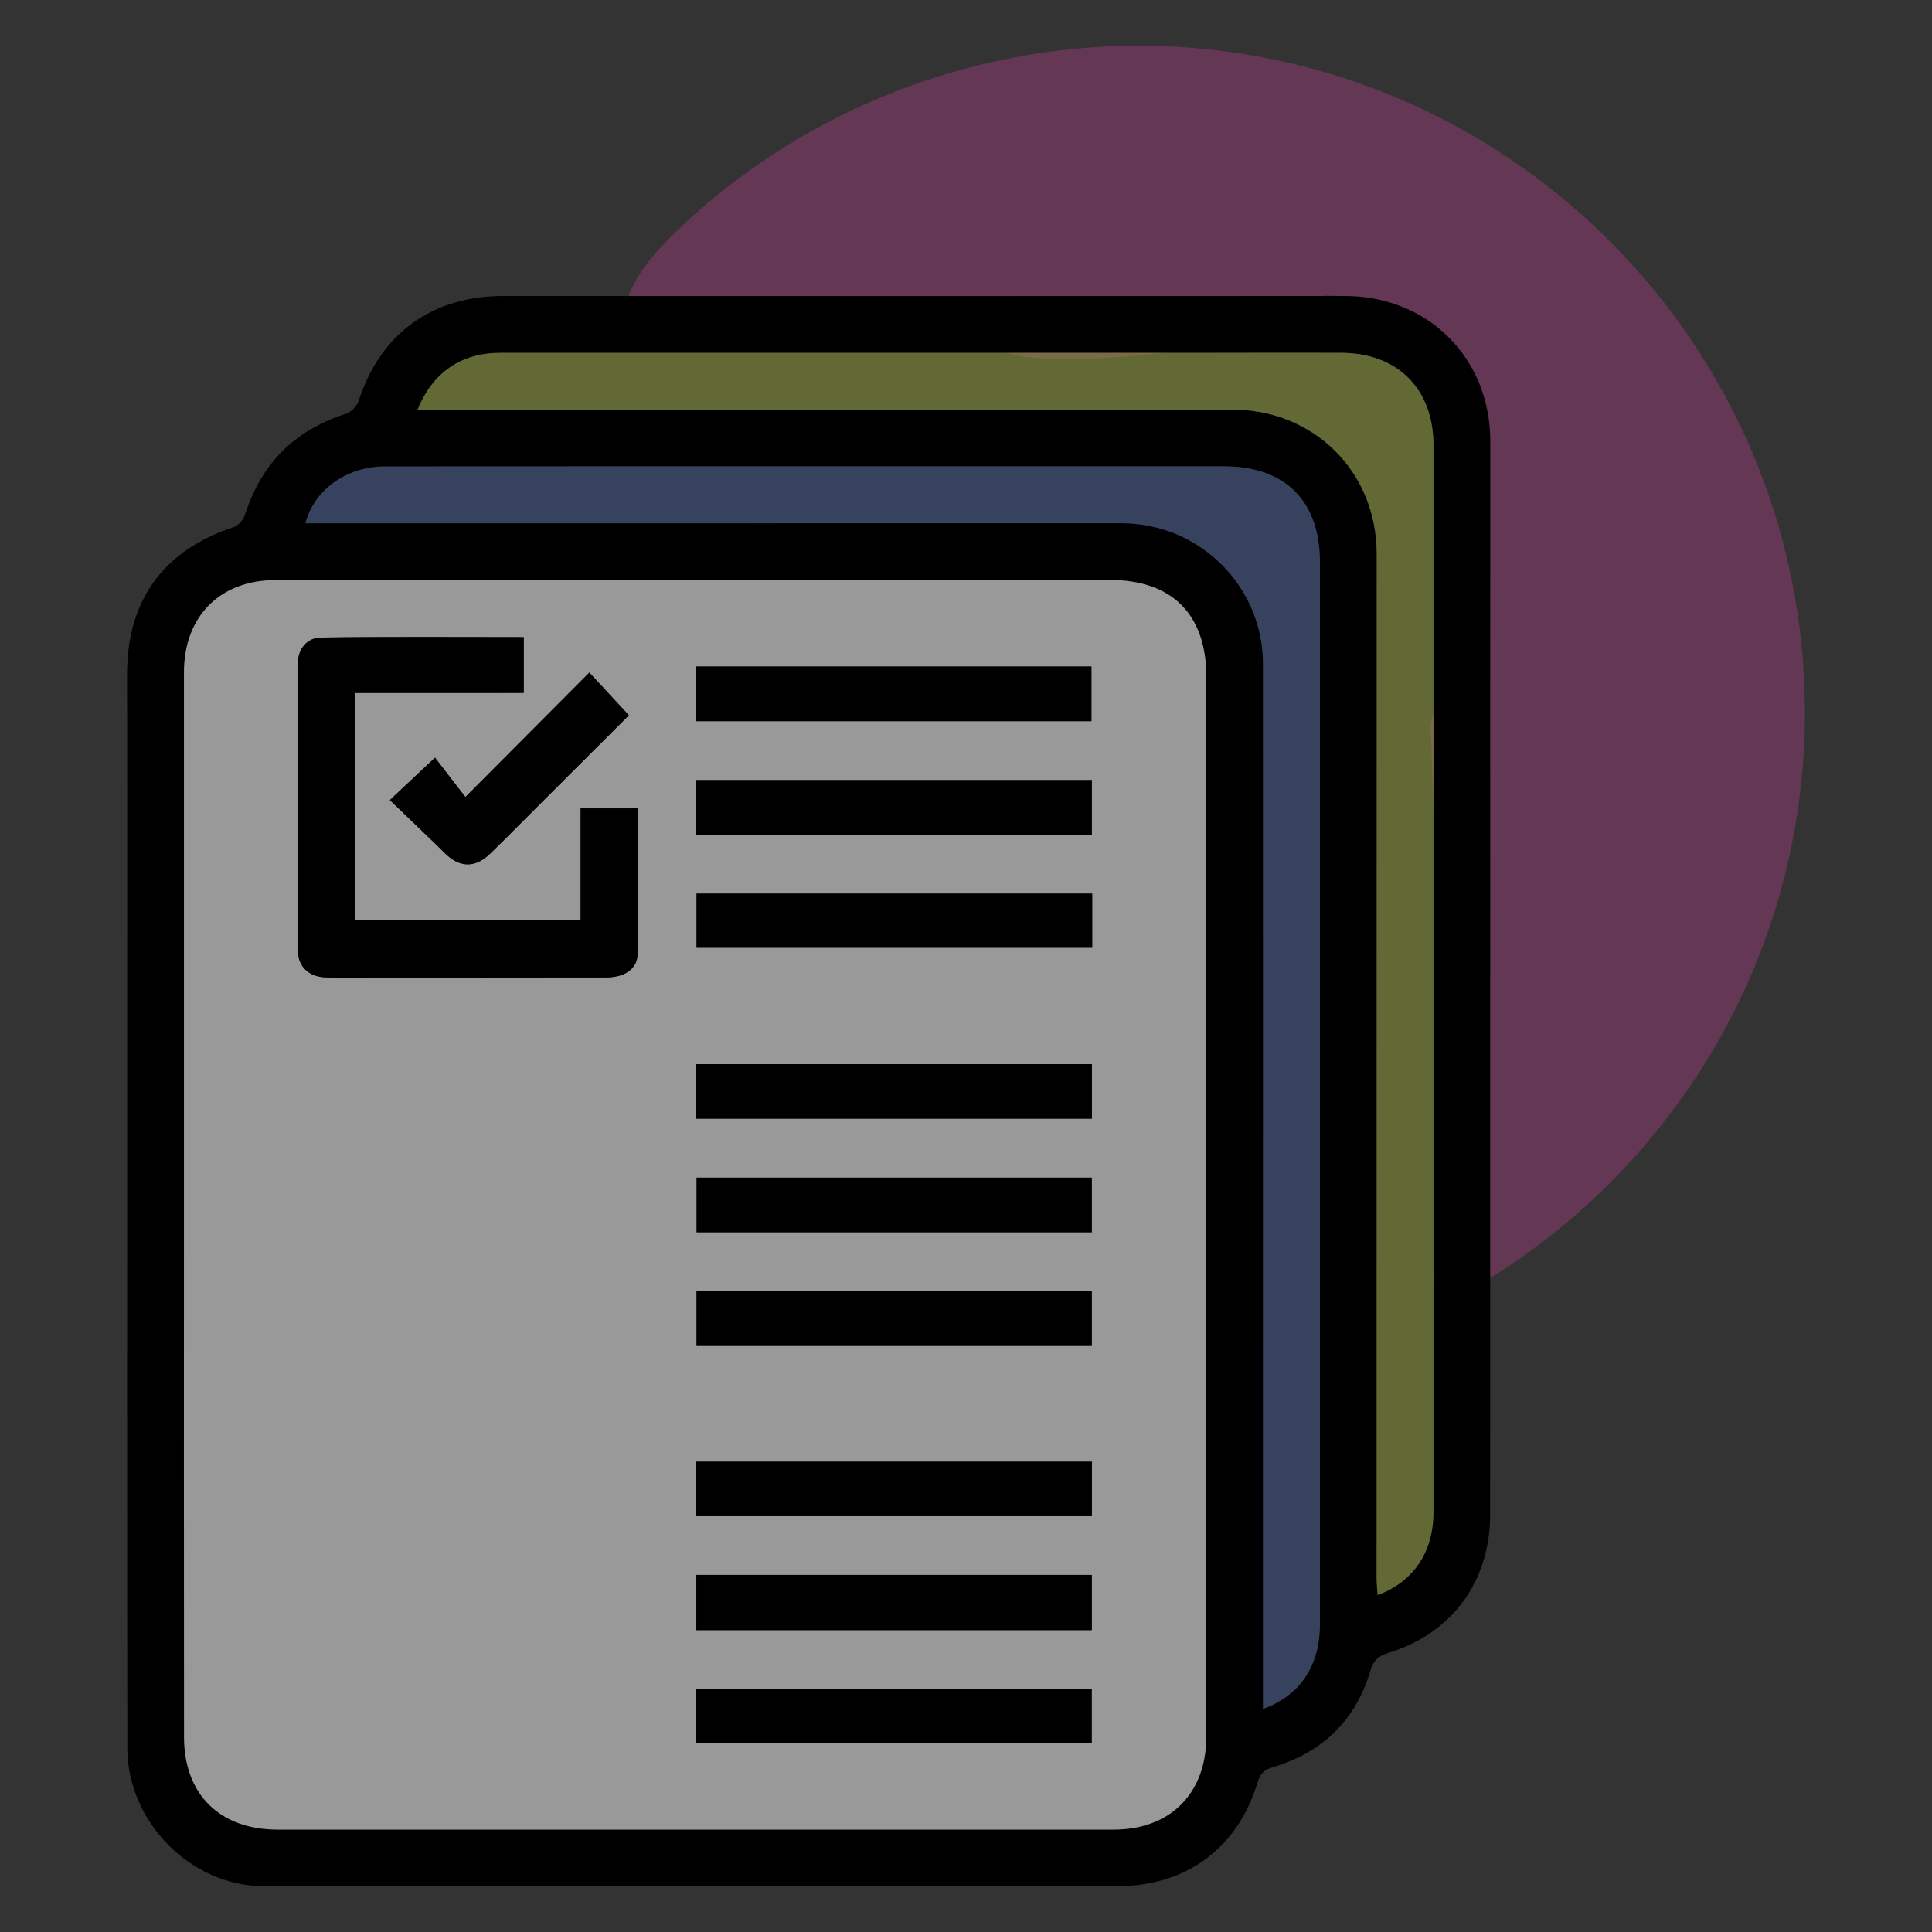
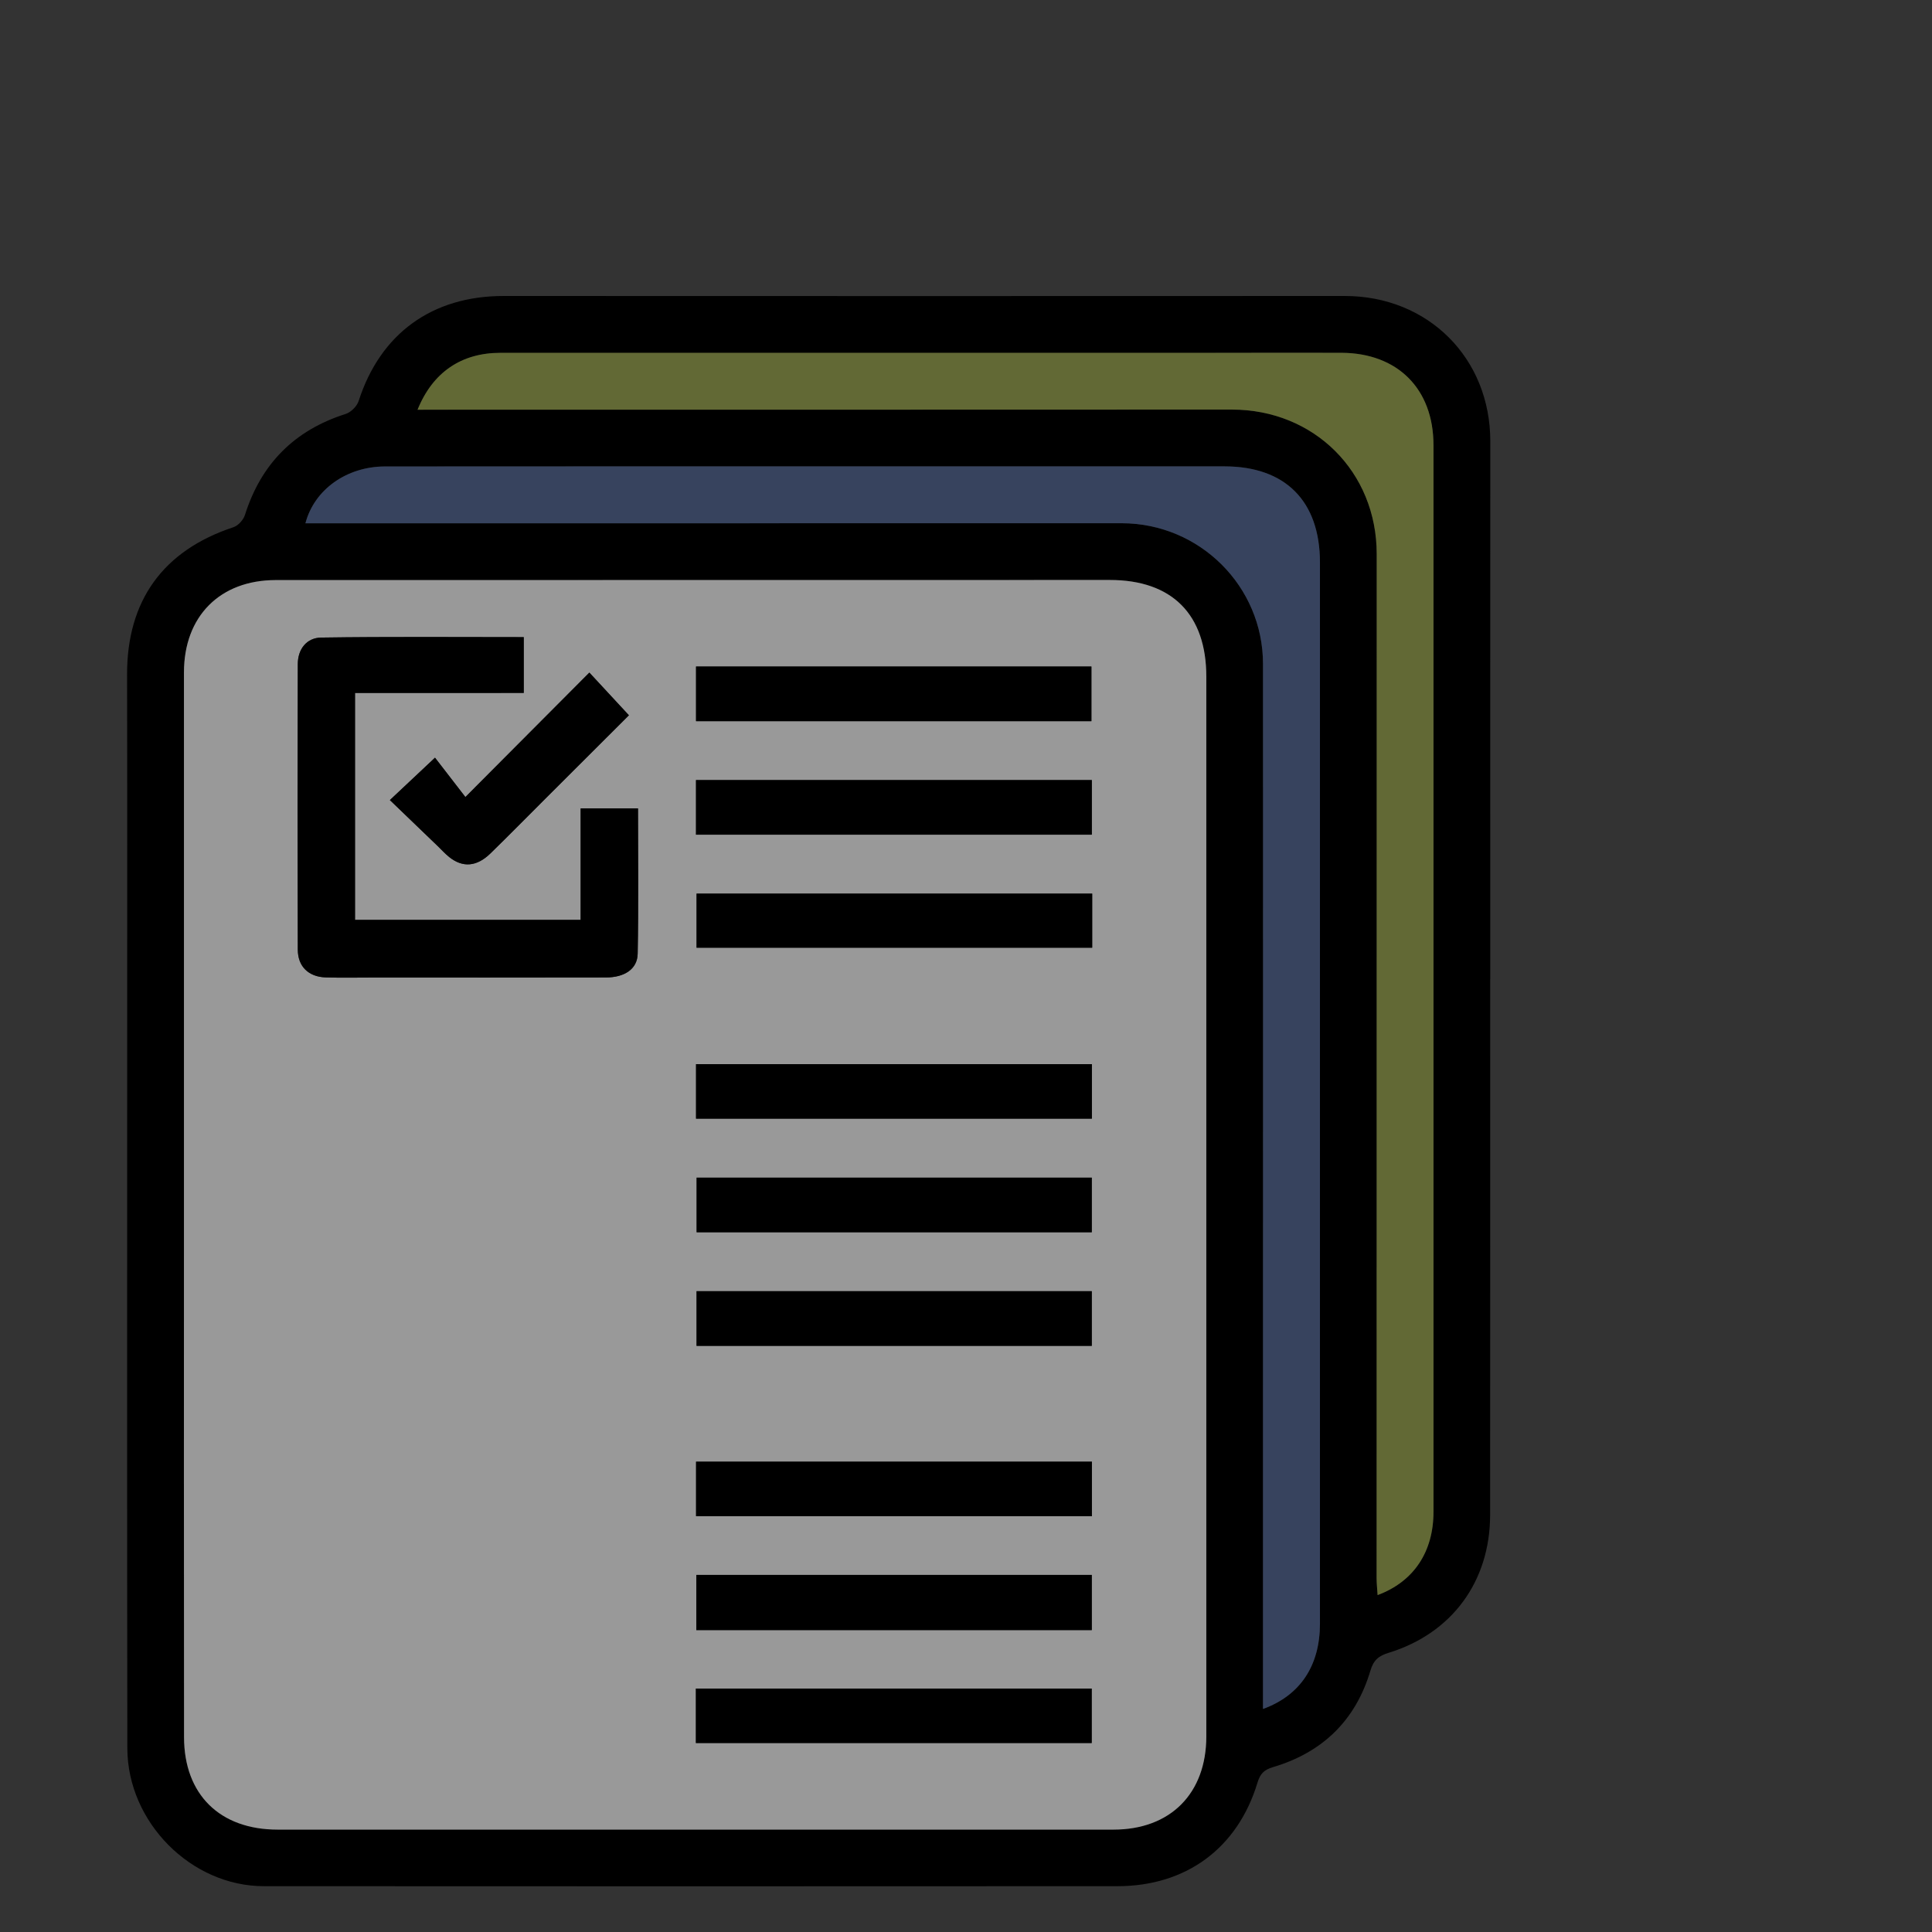
<svg xmlns="http://www.w3.org/2000/svg" id="Camada_1" x="0px" y="0px" width="550px" height="550px" viewBox="0 0 550 550" xml:space="preserve">
  <rect x="0" y="0" width="550" height="550" fill="#333333" stroke="none" />
  <g>
    <g opacity="0.5">
      <g>
-         <path fill="#953B77" d="M323.993,13.008c-48.782,0-96.806,19.169-131.824,53.218c-18.31,17.804-16.603,27.613-5.83,33.113 c24.191-2.67,48.256-4.958,72.605-5.378c10.102-0.174,18.687,1.999,25.863,5.77c10.509,5.533,54.344,0.695,65.93-2.65 c12.303-3.559,18.059-15.683,32.57-12.384c43.759,9.95,32.162,92.331,23.97,121.391c2.026,53.033,2.513,105.821,2.513,159.937 l-1.895-2.188c0.704,2.694,1.091,5.548,1.219,8.501c62.041-31.219,104.708-95.3,104.708-169.501 C513.823,97.991,428.833,13.008,323.993,13.008z" />
-       </g>
+         </g>
    </g>
    <g>
      <g>
        <g>
          <path fill-rule="evenodd" clip-rule="evenodd" d="M424.225,278.734c0,50.851,0.024,101.705-0.019,152.562 c-0.023,18.946-10.899,33.698-28.894,39.227c-2.82,0.86-4.294,2.061-5.178,5.047c-4.187,14.143-13.618,23.309-27.716,27.486 c-2.59,0.77-3.671,1.885-4.452,4.459c-5.627,18.608-20.276,29.434-39.847,29.442c-81.001,0.042-161.999,0.052-242.999,0 c-20.729-0.009-38.827-18.21-38.87-39.289c-0.107-69.708-0.042-139.431-0.042-209.139c-0.009-32.168,0.042-64.332-0.033-96.49 c-0.042-21.073,10.258-35.344,30.293-41.959c1.36-0.453,2.82-2.099,3.264-3.487c4.607-14.59,14.101-24.117,28.682-28.756 c1.493-0.472,3.199-2.178,3.686-3.681c6.184-19.218,20.926-29.905,41.268-29.896c79.811,0.032,159.621,0.042,239.442,0 c23.737-0.01,41.467,17.677,41.447,41.406c-0.042,51.021-0.01,102.046-0.01,153.067 C424.235,278.734,424.225,278.734,424.225,278.734z M52.37,343.485c0,50.36-0.042,100.72,0.023,151.068 c0.02,16.312,10.207,26.296,26.641,26.296c79.328,0.009,158.642,0.009,237.971,0c16.193,0,26.408-10.291,26.408-26.568 c0.015-100.54,0.015-201.089,0-301.628c0-17.752-9.762-27.547-27.461-27.547c-79.149,0-158.295,0.009-237.443,0.028 c-15.891,0-26.14,10.314-26.14,26.285C52.37,242.105,52.37,292.801,52.37,343.485z M118.87,116.637c2,0,3.473,0,4.947,0 c75.624-0.01,151.244,0,226.858-0.037c23.442-0.015,41.245,17.728,41.245,41.116c-0.028,97.176-0.028,194.346-0.028,291.53 c0,1.568,0.179,3.133,0.283,4.839c10.291-3.827,15.909-12.3,15.909-23.706c0.019-101.224,0.019-202.435,0-303.66 c-0.008-16.036-10.23-26.209-26.189-26.284c-12.13-0.052-24.253,0.01-36.374,0.01c-67.702,0-135.411,0-203.112,0 C131.406,100.453,123.208,105.916,118.87,116.637z M359.545,486.503c10.684-3.884,16.206-12.402,16.216-24.264 c0-100.708,0-201.427,0-302.132c-0.01-17.445-9.848-27.34-27.18-27.34c-32.504-0.02-65.016,0-97.51,0 c-47.16,0-94.321-0.02-141.473,0.023c-10.9,0.019-20.129,6.563-22.652,16.184c1.915,0,3.714,0,5.514,0 c75.625-0.014,151.245-0.033,226.858-0.023c22.18,0.01,40.226,17.932,40.234,40.059c0.035,75.274,0,150.563-0.008,225.839 C359.535,438.587,359.545,462.315,359.545,486.503z" />
        </g>
      </g>
      <g opacity="0.5">
        <g>
          <path fill-rule="evenodd" clip-rule="evenodd" fill="#FFFFFF" d="M52.37,343.485c0-50.685,0-101.38,0-152.065 c0-15.971,10.249-26.285,26.14-26.285c79.148-0.02,158.293-0.028,237.443-0.028c17.699,0,27.461,9.795,27.461,27.547 c0.015,100.539,0.015,201.088,0,301.628c0,16.277-10.215,26.568-26.408,26.568c-79.329,0.009-158.643,0.009-237.971,0 c-16.435,0-26.621-9.984-26.641-26.296C52.327,444.205,52.37,393.846,52.37,343.485z M101.065,197.26 c16.292,0,32.178,0,48.037,0c0-5.523,0-10.505,0-15.881c-19.392,0-38.544-0.156-57.67,0.127 c-4.105,0.054-6.652,3.266-6.652,7.538c-0.085,27.093-0.085,54.186,0,81.279c0,4.853,3.095,7.768,7.934,7.924 c4.378,0.138,8.754,0.042,13.129,0.042c22.212,0,44.426,0.023,66.653-0.027c5.311,0,8.953-2.41,9.038-6.748 c0.26-13.75,0.095-27.494,0.095-41.372c-5.565,0-10.667,0-16.334,0c0,10.849,0,21.339,0,31.733c-21.734,0-42.874,0-64.228,0 C101.065,240.441,101.065,219.303,101.065,197.26z M310.702,205.297c0-5.429,0-10.531,0-15.55c-37.763,0-75.17,0-112.555,0 c0,5.354,0,10.334,0,15.55C235.687,205.297,272.968,205.297,310.702,205.297z M310.82,222.071c-37.828,0-75.228,0-112.684,0 c0,5.334,0,10.31,0,15.55c37.659,0,75.054,0,112.684,0C310.82,232.381,310.82,227.405,310.82,222.071z M310.924,254.386 c-37.89,0-75.288,0-112.63,0c0,5.448,0,10.552,0,15.413c37.786,0,75.189,0,112.63,0 C310.924,264.516,310.924,259.653,310.924,254.386z M310.839,302.936c-37.882,0-75.275,0-112.692,0c0,5.353,0,10.329,0,15.518 c37.676,0,75.074,0,112.692,0C310.839,313.193,310.839,308.219,310.839,302.936z M310.807,335.246c-37.806,0-75.2,0-112.494,0 c0,5.461,0,10.563,0,15.554c37.682,0,74.963,0,112.494,0C310.807,345.569,310.807,340.594,310.807,335.246z M310.807,367.574 c-37.806,0-75.2,0-112.513,0c0,5.457,0,10.551,0,15.568c37.711,0,74.981,0,112.513,0 C310.807,377.917,310.807,372.937,310.807,367.574z M310.839,416.109c-37.89,0-75.289,0-112.684,0c0,5.367,0,10.343,0,15.513 c37.64,0,75.044,0,112.684,0C310.839,426.357,310.839,421.383,310.839,416.109z M310.807,464.06c0-5.524,0-10.5,0-15.721 c-37.66,0-75.053,0-112.574,0c0,5.377,0,10.471,0,15.721C235.857,464.06,273.128,464.06,310.807,464.06z M198.104,496.204 c37.89,0,75.284,0,112.684,0c0-5.363,0-10.353,0-15.508c-37.649,0-75.047,0-112.684,0 C198.104,485.955,198.104,490.936,198.104,496.204z M167.779,191.471c-11.639,11.682-23.001,23.087-35.291,35.429 c-3.096-4.02-5.955-7.734-8.652-11.207c-4.734,4.451-8.491,7.976-12.846,12.072c4.673,4.493,9.146,8.793,13.607,13.088 c1.093,1.055,2.112,2.198,3.293,3.138c3.843,3.063,7.808,2.765,11.709-1.021c5.306-5.169,10.494-10.452,15.744-15.692 c7.953-7.951,15.929-15.899,23.697-23.652C175.208,199.5,171.704,195.715,167.779,191.471z" />
        </g>
      </g>
      <g opacity="0.5">
        <g>
          <path fill-rule="evenodd" clip-rule="evenodd" fill="#91A038" d="M118.87,116.637c4.338-10.721,12.536-16.184,23.54-16.192 c67.701,0,135.41,0,203.112,0c12.12,0,24.243-0.062,36.374-0.01c15.959,0.075,26.181,10.248,26.189,26.284 c0.019,101.226,0.019,202.437,0,303.66c0,11.406-5.618,19.879-15.909,23.706c-0.104-1.706-0.283-3.271-0.283-4.839 c0-97.185,0-194.354,0.028-291.53c0-23.389-17.803-41.131-41.245-41.116c-75.614,0.037-151.234,0.027-226.858,0.037 C122.343,116.637,120.87,116.637,118.87,116.637z" />
        </g>
      </g>
      <g opacity="0.5">
        <g>
          <path fill-rule="evenodd" clip-rule="evenodd" fill="#3B5389" d="M359.545,486.503c0-24.188-0.01-47.916,0-71.654 c0.008-75.275,0.043-150.564,0.008-225.839c-0.008-22.127-18.054-40.049-40.234-40.059c-75.614-0.01-151.233,0.01-226.858,0.023 c-1.799,0-3.599,0-5.514,0c2.523-9.62,11.751-16.165,22.652-16.184c47.152-0.043,94.313-0.023,141.473-0.023 c32.494,0,65.006-0.02,97.51,0c17.332,0,27.169,9.895,27.18,27.34c0,100.705,0,201.424,0,302.132 C375.751,474.101,370.229,482.619,359.545,486.503z" />
        </g>
      </g>
      <g>
        <g>
          <path fill-rule="evenodd" clip-rule="evenodd" d="M101.065,197.26c0,22.043,0,43.182,0,64.615c21.354,0,42.493,0,64.228,0 c0-10.395,0-20.885,0-31.733c5.667,0,10.769,0,16.334,0c0,13.878,0.166,27.622-0.095,41.372 c-0.084,4.338-3.727,6.748-9.038,6.748c-22.227,0.051-44.44,0.027-66.653,0.027c-4.375,0-8.75,0.096-13.129-0.042 c-4.839-0.156-7.934-3.071-7.934-7.924c-0.085-27.094-0.085-54.187,0-81.279c0-4.272,2.547-7.484,6.652-7.538 c19.126-0.283,38.279-0.127,57.67-0.127c0,5.376,0,10.357,0,15.881C133.243,197.26,117.357,197.26,101.065,197.26z" />
        </g>
      </g>
      <g>
        <g>
          <path fill-rule="evenodd" clip-rule="evenodd" d="M310.702,205.297c-37.734,0-75.016,0-112.555,0c0-5.216,0-10.196,0-15.55 c37.384,0,74.792,0,112.555,0C310.702,194.766,310.702,199.868,310.702,205.297z" />
        </g>
      </g>
      <g>
        <g>
          <path fill-rule="evenodd" clip-rule="evenodd" d="M310.82,222.071c0,5.334,0,10.31,0,15.55c-37.63,0-75.024,0-112.684,0 c0-5.24,0-10.216,0-15.55C235.593,222.071,272.992,222.071,310.82,222.071z" />
        </g>
      </g>
      <g>
        <g>
          <path fill-rule="evenodd" clip-rule="evenodd" d="M310.924,254.386c0,5.268,0,10.13,0,15.413c-37.441,0-74.845,0-112.63,0 c0-4.861,0-9.965,0-15.413C235.636,254.386,273.034,254.386,310.924,254.386z" />
        </g>
      </g>
      <g>
        <g>
          <path fill-rule="evenodd" clip-rule="evenodd" d="M310.839,302.936c0,5.283,0,10.258,0,15.518c-37.618,0-75.016,0-112.692,0 c0-5.188,0-10.165,0-15.518C235.564,302.936,272.958,302.936,310.839,302.936z" />
        </g>
      </g>
      <g>
        <g>
          <path fill-rule="evenodd" clip-rule="evenodd" d="M310.807,335.246c0,5.348,0,10.323,0,15.554c-37.531,0-74.813,0-112.494,0 c0-4.99,0-10.093,0-15.554C235.606,335.246,273.001,335.246,310.807,335.246z" />
        </g>
      </g>
      <g>
        <g>
          <path fill-rule="evenodd" clip-rule="evenodd" d="M310.807,367.574c0,5.362,0,10.343,0,15.568c-37.531,0-74.802,0-112.513,0 c0-5.018,0-10.111,0-15.568C235.606,367.574,273.001,367.574,310.807,367.574z" />
        </g>
      </g>
      <g>
        <g>
          <path fill-rule="evenodd" clip-rule="evenodd" d="M310.839,416.109c0,5.273,0,10.248,0,15.513c-37.64,0-75.043,0-112.684,0 c0-5.17,0-10.146,0-15.513C235.551,416.109,272.949,416.109,310.839,416.109z" />
        </g>
      </g>
      <g>
        <g>
          <path fill-rule="evenodd" clip-rule="evenodd" d="M310.807,464.06c-37.679,0-74.949,0-112.574,0c0-5.25,0-10.344,0-15.721 c37.521,0,74.915,0,112.574,0C310.807,453.56,310.807,458.535,310.807,464.06z" />
        </g>
      </g>
      <g>
        <g>
          <path fill-rule="evenodd" clip-rule="evenodd" d="M198.104,496.204c0-5.269,0-10.249,0-15.508c37.636,0,75.035,0,112.684,0 c0,5.155,0,10.145,0,15.508C273.388,496.204,235.994,496.204,198.104,496.204z" />
        </g>
      </g>
      <g>
        <g>
          <path fill-rule="evenodd" clip-rule="evenodd" d="M167.779,191.471c3.925,4.244,7.429,8.029,11.26,12.154 c-7.768,7.753-15.744,15.701-23.697,23.652c-5.25,5.24-10.438,10.523-15.744,15.692c-3.901,3.785-7.866,4.083-11.709,1.021 c-1.181-0.939-2.2-2.083-3.293-3.138c-4.461-4.295-8.934-8.595-13.607-13.088c4.355-4.097,8.112-7.621,12.846-12.072 c2.697,3.473,5.557,7.188,8.652,11.207C144.778,214.558,156.141,203.152,167.779,191.471z" />
        </g>
      </g>
    </g>
  </g>
</svg>